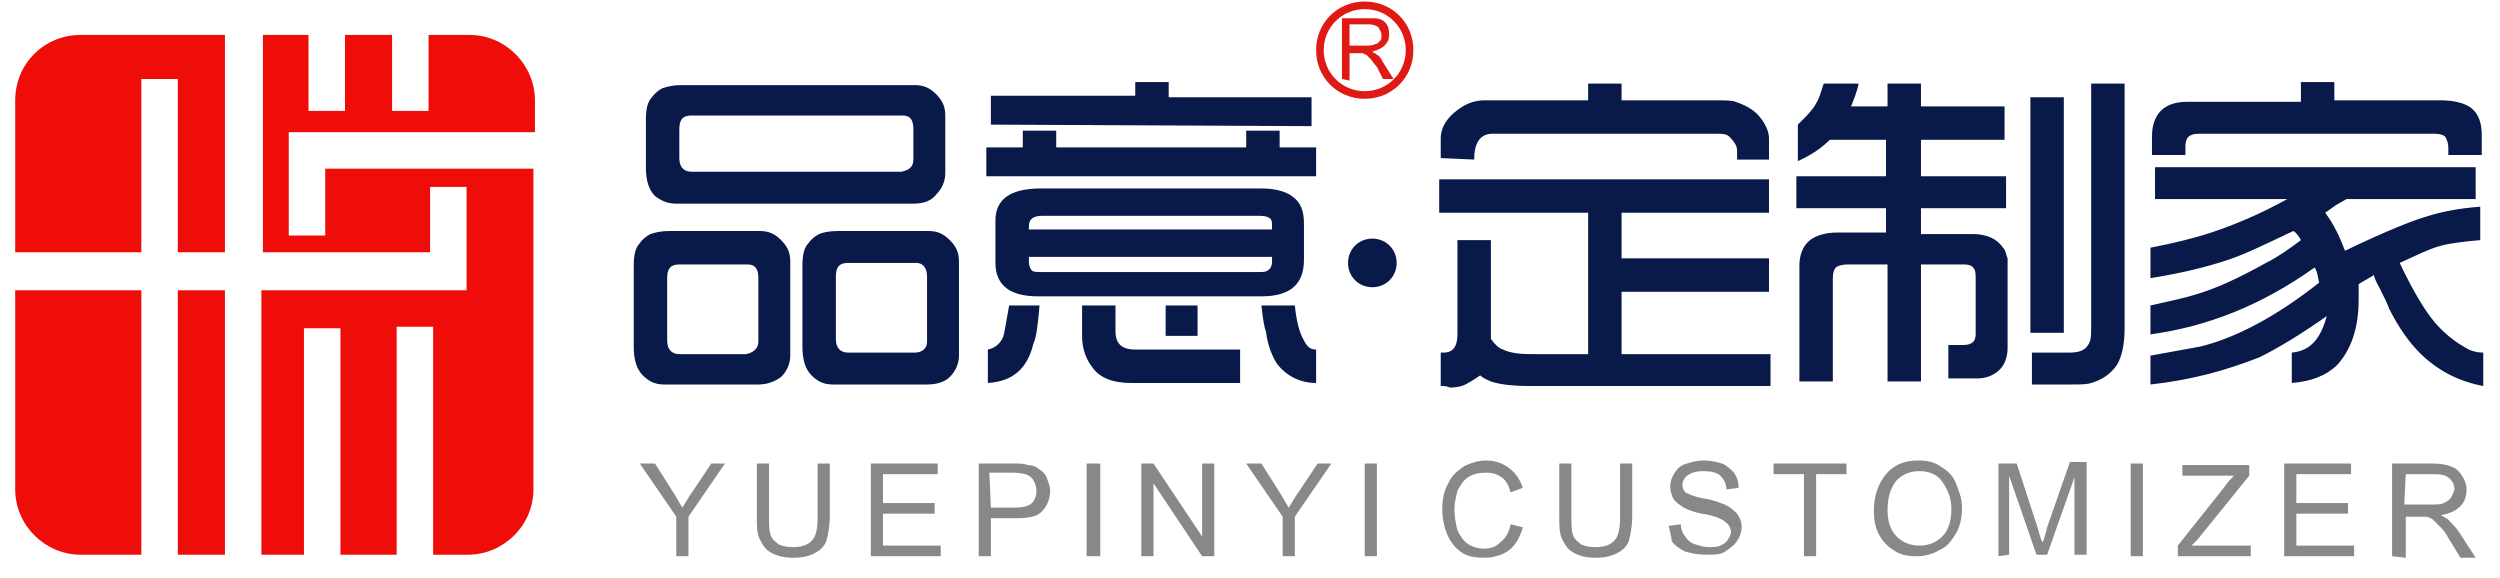
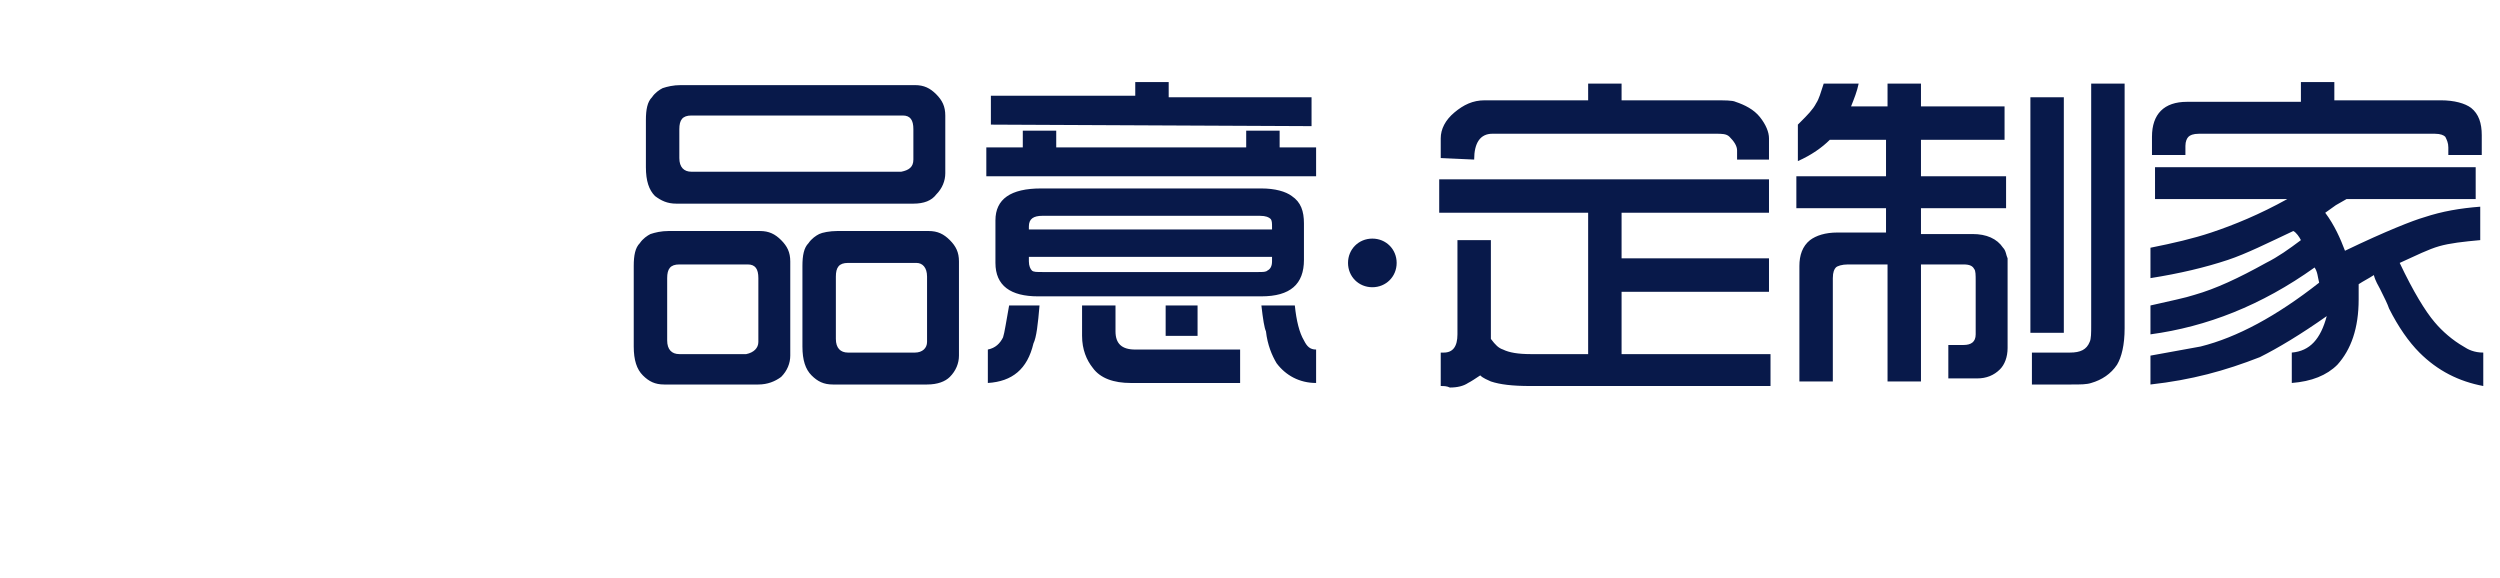
<svg xmlns="http://www.w3.org/2000/svg" version="1.1" id="图层_1" x="0px" y="0px" viewBox="0 0 164.5 38" style="enable-background:new 0 0 164.5 38;" xml:space="preserve">
  <style type="text/css">
	.st0{fill-rule:evenodd;clip-rule:evenodd;fill:#888888;}
	.st1{fill-rule:evenodd;clip-rule:evenodd;fill:#08194A;}
	.st2{fill-rule:evenodd;clip-rule:evenodd;fill:#DF1A14;}
	.st3{fill-rule:evenodd;clip-rule:evenodd;fill:#EE0D09;}
</style>
  <desc>Created with Sketch.</desc>
-   <path class="st0" d="M44.5,36.6V34l-2.4-3.5h1l1.2,1.9c0.2,0.3,0.4,0.7,0.6,1c0.2-0.3,0.4-0.7,0.7-1.1l1.2-1.8h0.9L45.3,34v2.6H44.5  L44.5,36.6z M53.8,30.5h0.8V34c0,0.6-0.1,1.1-0.2,1.5c-0.1,0.4-0.4,0.7-0.8,0.9c-0.4,0.2-0.8,0.3-1.4,0.3c-0.6,0-1-0.1-1.4-0.3  s-0.6-0.5-0.8-0.9s-0.2-0.9-0.2-1.5v-3.5h0.8V34c0,0.5,0,0.9,0.1,1.2s0.3,0.4,0.5,0.6c0.2,0.1,0.5,0.2,0.9,0.2c0.6,0,1-0.1,1.3-0.4  c0.3-0.3,0.4-0.8,0.4-1.6L53.8,30.5L53.8,30.5z M57.3,36.6v-6.1h4.4v0.7h-3.6v1.9h3.4v0.7h-3.4v2.1h3.8v0.7H57.3L57.3,36.6z   M64.4,36.6v-6.1h2.3c0.4,0,0.7,0,0.9,0.1c0.3,0,0.6,0.1,0.8,0.3c0.2,0.1,0.4,0.3,0.5,0.6s0.2,0.5,0.2,0.8c0,0.5-0.2,1-0.5,1.3  c-0.3,0.4-0.9,0.5-1.8,0.5h-1.6v2.5H64.4L64.4,36.6z M65.2,33.4h1.6c0.5,0,0.9-0.1,1.1-0.3s0.3-0.5,0.3-0.8s-0.1-0.5-0.2-0.7  s-0.3-0.3-0.5-0.4c-0.1,0-0.4-0.1-0.8-0.1h-1.6L65.2,33.4L65.2,33.4z M71.5,36.6v-6.1h0.9v6.1H71.5L71.5,36.6z M75.1,36.6v-6.1h0.8  l3.2,4.8v-4.8h0.8v6.1h-0.8l-3.2-4.8v4.8H75.1L75.1,36.6z M84.4,36.6V34L82,30.5h1l1.2,1.9c0.2,0.3,0.4,0.7,0.6,1  c0.2-0.3,0.4-0.7,0.7-1.1l1.2-1.8h0.9L85.2,34v2.6H84.4L84.4,36.6z M89.8,36.6v-6.1h0.8v6.1H89.8L89.8,36.6z M99.4,34.5l0.8,0.2  c-0.2,0.7-0.5,1.2-0.9,1.5s-1,0.5-1.6,0.5c-0.7,0-1.2-0.1-1.6-0.4c-0.4-0.3-0.7-0.7-0.9-1.2c-0.2-0.5-0.3-1.1-0.3-1.6  c0-0.6,0.1-1.2,0.4-1.7c0.2-0.5,0.6-0.8,1-1.1c0.4-0.2,0.9-0.4,1.5-0.4s1.1,0.2,1.5,0.5s0.7,0.7,0.9,1.3l-0.8,0.3  c-0.1-0.4-0.3-0.8-0.6-1c-0.3-0.2-0.6-0.3-1-0.3c-0.5,0-0.9,0.1-1.2,0.3c-0.3,0.2-0.5,0.5-0.7,0.9c-0.1,0.4-0.2,0.8-0.2,1.2  c0,0.5,0.1,1,0.2,1.4c0.2,0.4,0.4,0.7,0.7,0.9c0.3,0.2,0.7,0.3,1,0.3c0.5,0,0.8-0.1,1.1-0.4C99.1,35.4,99.3,35,99.4,34.5L99.4,34.5z   M106.6,30.5h0.8V34c0,0.6-0.1,1.1-0.2,1.5s-0.4,0.7-0.8,0.9s-0.8,0.3-1.4,0.3s-1-0.1-1.4-0.3s-0.6-0.5-0.8-0.9  c-0.2-0.4-0.2-0.9-0.2-1.5v-3.5h0.8V34c0,0.5,0,0.9,0.1,1.2s0.3,0.4,0.5,0.6c0.2,0.1,0.5,0.2,0.9,0.2c0.6,0,1-0.1,1.3-0.4  c0.3-0.3,0.4-0.8,0.4-1.6L106.6,30.5L106.6,30.5z M109.8,34.6l0.8-0.1c0,0.3,0.1,0.6,0.3,0.8c0.1,0.2,0.3,0.4,0.6,0.5  c0.3,0.1,0.6,0.2,0.9,0.2s0.6,0,0.8-0.1c0.2-0.1,0.4-0.2,0.5-0.4s0.2-0.3,0.2-0.5s-0.1-0.4-0.2-0.5s-0.3-0.3-0.6-0.4  c-0.2-0.1-0.5-0.2-1.1-0.3s-1-0.3-1.2-0.4c-0.3-0.2-0.5-0.3-0.7-0.6c-0.1-0.2-0.2-0.5-0.2-0.8s0.1-0.6,0.3-0.9  c0.2-0.3,0.4-0.5,0.8-0.6c0.3-0.1,0.7-0.2,1.1-0.2c0.5,0,0.9,0.1,1.2,0.2c0.3,0.1,0.6,0.4,0.8,0.6c0.2,0.3,0.3,0.6,0.3,1l-0.8,0.1  c0-0.4-0.2-0.7-0.4-0.9c-0.2-0.2-0.6-0.3-1.1-0.3s-0.8,0.1-1.1,0.3c-0.2,0.2-0.3,0.4-0.3,0.6s0.1,0.4,0.2,0.5  c0.2,0.1,0.6,0.3,1.2,0.4c0.7,0.1,1.1,0.3,1.4,0.4c0.4,0.2,0.6,0.4,0.8,0.6c0.2,0.3,0.3,0.5,0.3,0.9c0,0.3-0.1,0.6-0.3,0.9  c-0.2,0.3-0.5,0.5-0.8,0.7s-0.7,0.2-1.2,0.2c-0.6,0-1-0.1-1.4-0.2c-0.4-0.2-0.7-0.4-0.9-0.7C110,35.4,109.9,35.1,109.8,34.6  L109.8,34.6z M118.7,36.6v-5.4h-2v-0.7h4.8v0.7h-2v5.4H118.7L118.7,36.6z M123.3,33.6c0-1,0.3-1.8,0.8-2.4s1.2-0.9,2.1-0.9  c0.6,0,1.1,0.1,1.5,0.4c0.5,0.3,0.8,0.6,1,1.1c0.2,0.5,0.4,1,0.4,1.6s-0.1,1.2-0.4,1.7c-0.3,0.5-0.6,0.9-1.1,1.1  c-0.5,0.3-1,0.4-1.5,0.4c-0.6,0-1.1-0.1-1.5-0.4c-0.5-0.3-0.8-0.7-1-1.1C123.4,34.7,123.3,34.2,123.3,33.6L123.3,33.6z M124.2,33.6  c0,0.7,0.2,1.3,0.6,1.7s0.9,0.6,1.5,0.6s1.1-0.2,1.5-0.6c0.4-0.4,0.6-1,0.6-1.8c0-0.5-0.1-0.9-0.3-1.3c-0.2-0.4-0.4-0.7-0.7-0.9  c-0.3-0.2-0.7-0.3-1.1-0.3c-0.6,0-1.1,0.2-1.5,0.6C124.4,32.1,124.2,32.7,124.2,33.6L124.2,33.6z M131.5,36.6v-6.1h1.2l1.4,4.3  c0.1,0.4,0.2,0.7,0.3,0.9c0.1-0.2,0.2-0.6,0.3-1l1.5-4.3h1.1v6.1h-0.8v-5.1l-1.8,5.1H134l-1.8-5.2v5.2L131.5,36.6L131.5,36.6z   M140.2,36.6v-6.1h0.8v6.1H140.2L140.2,36.6z M143.3,36.6v-0.7l3.1-3.9c0.2-0.3,0.4-0.5,0.6-0.7h-3.4v-0.7h4.4v0.7l-3.4,4.2  l-0.4,0.4h3.9v0.7H143.3L143.3,36.6z M150.3,36.6v-6.1h4.4v0.7h-3.6v1.9h3.4v0.7h-3.4v2.1h3.8v0.7H150.3L150.3,36.6z M157.4,36.6  v-6.1h2.7c0.5,0,1,0.1,1.2,0.2c0.3,0.1,0.5,0.3,0.7,0.6c0.2,0.3,0.3,0.6,0.3,0.9c0,0.4-0.1,0.8-0.4,1.1c-0.3,0.3-0.7,0.5-1.3,0.6  c0.2,0.1,0.4,0.2,0.5,0.3c0.2,0.2,0.5,0.5,0.7,0.8l1.1,1.7h-1l-0.8-1.3c-0.2-0.4-0.4-0.6-0.6-0.8c-0.2-0.2-0.3-0.3-0.4-0.4  c-0.1-0.1-0.2-0.1-0.4-0.2c-0.1,0-0.2,0-0.5,0h-0.9v2.7L157.4,36.6L157.4,36.6z M158.2,33.2h1.7c0.4,0,0.7,0,0.9-0.1  s0.4-0.2,0.5-0.4s0.2-0.4,0.2-0.5c0-0.3-0.1-0.5-0.3-0.7s-0.5-0.3-1-0.3h-1.9L158.2,33.2L158.2,33.2z" />
  <path class="st1" d="M49.9,25.3h-6.2c-0.6,0-1-0.2-1.4-0.6s-0.6-1-0.6-1.9v-5.3c0-0.7,0.1-1.2,0.4-1.5c0.2-0.3,0.5-0.5,0.7-0.6  c0.3-0.1,0.7-0.2,1.2-0.2h6c0.6,0,1,0.2,1.4,0.6s0.6,0.8,0.6,1.4v6.2c0,0.5-0.2,1-0.6,1.4C51,25.1,50.5,25.3,49.9,25.3L49.9,25.3z   M49.9,22.5v-4.2c0-0.6-0.2-0.9-0.7-0.9h-4.5c-0.6,0-0.8,0.3-0.8,0.9v4.1c0,0.6,0.3,0.9,0.8,0.9h4.4C49.6,23.2,49.9,22.9,49.9,22.5  L49.9,22.5z M60.1,13.4H44.5c-0.6,0-1-0.2-1.4-0.5c-0.4-0.4-0.6-1-0.6-1.9V7.9c0-0.7,0.1-1.2,0.4-1.5c0.2-0.3,0.5-0.5,0.7-0.6  c0.3-0.1,0.7-0.2,1.2-0.2h15.4c0.6,0,1,0.2,1.4,0.6s0.6,0.8,0.6,1.4v3.8c0,0.5-0.2,1-0.6,1.4C61.3,13.2,60.8,13.4,60.1,13.4  L60.1,13.4z M60.1,10.5v-2c0-0.6-0.2-0.9-0.7-0.9H45.5c-0.6,0-0.8,0.3-0.8,0.9v1.9c0,0.6,0.3,0.9,0.8,0.9h13.8  C59.8,11.2,60.1,11,60.1,10.5L60.1,10.5z M61,25.3h-6.2c-0.6,0-1-0.2-1.4-0.6s-0.6-1-0.6-1.9v-5.3c0-0.7,0.1-1.2,0.4-1.5  c0.2-0.3,0.5-0.5,0.7-0.6s0.7-0.2,1.2-0.2h6c0.6,0,1,0.2,1.4,0.6s0.6,0.8,0.6,1.4v6.2c0,0.5-0.2,1-0.6,1.4  C62.2,25.1,61.7,25.3,61,25.3L61,25.3z M61,22.5v-4.3c0-0.6-0.3-0.9-0.7-0.9h-4.5c-0.6,0-0.8,0.3-0.8,0.9v4.1c0,0.6,0.3,0.9,0.8,0.9  h4.4C60.7,23.2,61,22.9,61,22.5L61,22.5z M64.9,11.6V9.7h2.4V8.6h2.2v1.1H82V8.6h2.2v1.1h2.4v1.9H64.9L64.9,11.6z M65,25.2V23  c0.5-0.1,0.8-0.4,1-0.8c0.1-0.3,0.2-1,0.4-2.1h2c-0.1,1.2-0.2,2.1-0.4,2.5C67.6,24.3,66.6,25.1,65,25.2L65,25.2z M65.2,8.2V6.3h9.5  V5.4h2.2v1h9.4v1.9L65.2,8.2L65.2,8.2z M68.5,12.4H83c0.9,0,1.6,0.2,2,0.5c0.6,0.4,0.8,1,0.8,1.8v2.4c0,1.6-0.9,2.4-2.8,2.4H68.3  c-1.8,0-2.8-0.7-2.8-2.2v-2.8C65.5,13.1,66.5,12.4,68.5,12.4L68.5,12.4z M83.7,16.9h-16v0.3c0,0.3,0.1,0.5,0.2,0.6s0.3,0.1,0.7,0.1  h14.2c0.3,0,0.5,0,0.6-0.1c0.2-0.1,0.3-0.3,0.3-0.6L83.7,16.9L83.7,16.9z M67.7,15.1h16v-0.2c0-0.2,0-0.4-0.1-0.5s-0.3-0.2-0.7-0.2  H68.6c-0.6,0-0.9,0.2-0.9,0.7V15.1L67.7,15.1z M71.2,20.1h2.2v1.7c0,0.8,0.4,1.2,1.3,1.2h6.9v2.2h-7.2c-1.1,0-2-0.3-2.5-1  c-0.4-0.5-0.7-1.2-0.7-2.1L71.2,20.1L71.2,20.1z M76.7,22.1h2.1v-2h-2.1V22.1L76.7,22.1z M83,20.1h2.2c0.1,1,0.3,1.8,0.6,2.3  c0.2,0.4,0.4,0.6,0.8,0.6v2.2c-1.1,0-2-0.5-2.6-1.3c-0.3-0.5-0.6-1.2-0.7-2.1C83.2,21.6,83.1,21,83,20.1L83,20.1z M94.8,25.4v-2.2  c0.1,0,0.1,0,0.2,0c0.6,0,0.9-0.4,0.9-1.2v-6.2h2.2v6.5c0.3,0.4,0.5,0.6,0.8,0.7c0.4,0.2,1,0.3,1.8,0.3h3.8V14h-9.8v-2.2h21.7V14  h-9.7v3h9.7v2.2h-9.7v4.1h9.8v2.1h-15.8c-1.2,0-2-0.1-2.6-0.3c-0.2-0.1-0.5-0.2-0.7-0.4c-0.3,0.2-0.6,0.4-0.8,0.5  c-0.3,0.2-0.7,0.3-1.2,0.3C95.2,25.4,95,25.4,94.8,25.4L94.8,25.4z M94.8,10.4V9.1c0-0.6,0.3-1.2,0.9-1.7s1.2-0.8,2-0.8h6.8V5.5h2.2  v1.1h6c0.8,0,1.3,0,1.5,0.1c0.6,0.2,1.2,0.5,1.6,1s0.6,1,0.6,1.4v1.4h-2.1V9.9c0-0.3-0.2-0.6-0.5-0.9c-0.2-0.2-0.5-0.2-0.9-0.2H98.2  c-0.8,0-1.2,0.6-1.2,1.7L94.8,10.4L94.8,10.4z M118.3,10.6V8.2c0.1-0.1,0.2-0.2,0.2-0.2c0.4-0.4,0.8-0.8,1-1.2  c0.2-0.3,0.3-0.7,0.5-1.3h2.3c-0.1,0.5-0.3,1-0.5,1.5h2.4V5.5h2.2V7h5.5v2.2h-5.5v2.4h5.6v2.1h-5.6v1.7h3.4c0.9,0,1.6,0.3,2,0.9  c0.2,0.2,0.2,0.5,0.3,0.7c0,0.1,0,0.4,0,0.8v5.1c0,0.6-0.2,1.1-0.5,1.4c-0.4,0.4-0.9,0.6-1.5,0.6h-1.9v-2.2h1c0.5,0,0.8-0.2,0.8-0.7  v-3.5c0-0.4,0-0.7-0.1-0.8c-0.1-0.2-0.3-0.3-0.7-0.3h-2.8v7.7h-2.2v-7.7h-2.6c-0.4,0-0.7,0.1-0.8,0.2c-0.1,0.1-0.2,0.3-0.2,0.7v6.8  h-2.2v-7.6c0-0.7,0.2-1.3,0.7-1.7c0.4-0.3,1-0.5,1.8-0.5h3.2v-1.6h-5.9v-2.1h5.9V9.2h-3.7C119.9,9.7,119.2,10.2,118.3,10.6  L118.3,10.6z M133.6,21.9V6.4h2.2v15.5H133.6L133.6,21.9z M133.7,25.3h2.6c0.6,0,1,0,1.3-0.1c0.7-0.2,1.3-0.6,1.7-1.2  c0.3-0.5,0.5-1.3,0.5-2.4V5.5h-2.2v15.9c0,0.5,0,0.9-0.1,1.1c-0.2,0.5-0.6,0.7-1.3,0.7h-2.5V25.3L133.7,25.3z M141.5,25.3v-1.9  c1.7-0.3,2.7-0.5,3.3-0.6c2.4-0.6,5-2,7.8-4.2c-0.1-0.4-0.1-0.7-0.3-1c-3.5,2.5-7.1,3.9-10.8,4.4v-1.9c1.3-0.3,2.3-0.5,2.9-0.7  c1.4-0.4,2.9-1.1,4.7-2.1c0.8-0.4,1.5-0.9,2.3-1.5c-0.1-0.2-0.3-0.5-0.5-0.6c-1.7,0.8-3.1,1.5-4.3,1.9c-1.5,0.5-3.2,0.9-5.1,1.2v-2  c1.5-0.3,2.8-0.6,4-1c1.5-0.5,3.2-1.2,5-2.2h-8.7V11h21.1v2.1h-8.5l-0.7,0.4L153,14c0.6,0.8,1,1.7,1.3,2.5c2.7-1.3,4.5-2,5.2-2.2  c1.2-0.4,2.4-0.6,3.7-0.7v2.2c-1.1,0.1-2,0.2-2.7,0.4s-1.5,0.6-2.6,1.1c0.9,1.9,1.7,3.2,2.3,3.9c0.5,0.6,1.2,1.2,1.9,1.6  c0.3,0.2,0.7,0.4,1.3,0.4v2.2c-1.6-0.3-3-1-4.2-2.2c-0.7-0.7-1.4-1.7-2-2.9c-0.1-0.3-0.3-0.7-0.6-1.3c-0.1-0.2-0.3-0.5-0.4-0.9  c-0.3,0.2-0.7,0.4-1,0.6c0,0.5,0,0.8,0,1c0,1.9-0.5,3.3-1.4,4.3c-0.7,0.7-1.7,1.1-3,1.2v-2c1.2-0.1,1.9-0.9,2.3-2.4  c-1.7,1.2-3.2,2.1-4.4,2.7C146.4,24.4,144.2,25,141.5,25.3L141.5,25.3z M141.6,10.2V9c0-1.5,0.8-2.3,2.3-2.3h7.5V5.4h2.2v1.2h7  c0.9,0,1.6,0.2,2,0.5c0.5,0.4,0.7,1,0.7,1.8v1.3h-2.2V9.7c0-0.3-0.1-0.5-0.2-0.7c-0.1-0.1-0.3-0.2-0.7-0.2h-15.5  c-0.4,0-0.6,0.1-0.7,0.2c-0.1,0.1-0.2,0.3-0.2,0.6v0.6C143.8,10.2,141.6,10.2,141.6,10.2z" />
  <path class="st1" d="M90.3,15.7c0.9,0,1.6,0.7,1.6,1.6s-0.7,1.6-1.6,1.6s-1.6-0.7-1.6-1.6S89.4,15.7,90.3,15.7z" />
  <g>
-     <path class="st2" d="M89.8,6c-1.5,0-2.7-1.2-2.7-2.7s1.2-2.7,2.7-2.7s2.7,1.2,2.7,2.7S91.3,6,89.8,6L89.8,6z M89.8,0.1   c-1.8,0-3.2,1.4-3.2,3.2s1.4,3.2,3.2,3.2c1.8,0,3.2-1.4,3.2-3.2S91.6,0.1,89.8,0.1z" />
-     <path class="st2" d="M88.8,3h1.1c0.2,0,0.4,0,0.6-0.1c0.1,0,0.2-0.1,0.3-0.2c0.1-0.1,0.1-0.2,0.1-0.4S90.8,2,90.7,1.8   c-0.1-0.1-0.4-0.2-0.6-0.2h-1.3L88.8,3L88.8,3z M88.3,5.2v-4h1.8c0.4,0,0.6,0,0.8,0.1c0.2,0.1,0.3,0.2,0.4,0.4s0.1,0.4,0.1,0.6   c0,0.3-0.1,0.5-0.3,0.7c-0.2,0.2-0.5,0.3-0.8,0.4c0.1,0.1,0.2,0.1,0.3,0.2c0.2,0.1,0.3,0.3,0.4,0.5l0.7,1.1H91l-0.4-0.8   c-0.2-0.2-0.3-0.4-0.4-0.5S90,3.7,89.9,3.6c-0.1,0-0.2-0.1-0.2-0.1c-0.1,0-0.2,0-0.3,0h-0.6v1.8L88.3,5.2L88.3,5.2z" />
-   </g>
-   <path class="st3" d="M5.3,2.3h9.5v14.3h-3.1V5.2H9.3v11.4H1v-10C1,4.2,2.9,2.3,5.3,2.3L5.3,2.3z M14.8,19.1v17.4h-3.1V19.1H14.8  L14.8,19.1z M9.3,19.1v17.4h-4C3,36.5,1,34.6,1,32.2V19.1H9.3L9.3,19.1z M19,15.5v-5.4l0,0V8.7h16.2V6.6c0-2.3-1.9-4.3-4.3-4.3h-2.7  v5h-2.4v-5h-3.1v5h-2.4v-5h-3v14.3h11v-4.3h2.4v4.9l0,0v1.9H17.2v17.4H20V21.6h2.4v14.9h3.7v-15h2.4v15h2.3c2.3,0,4.3-1.9,4.3-4.3  V11.1H21.4v4.4H19z" />
+     </g>
</svg>